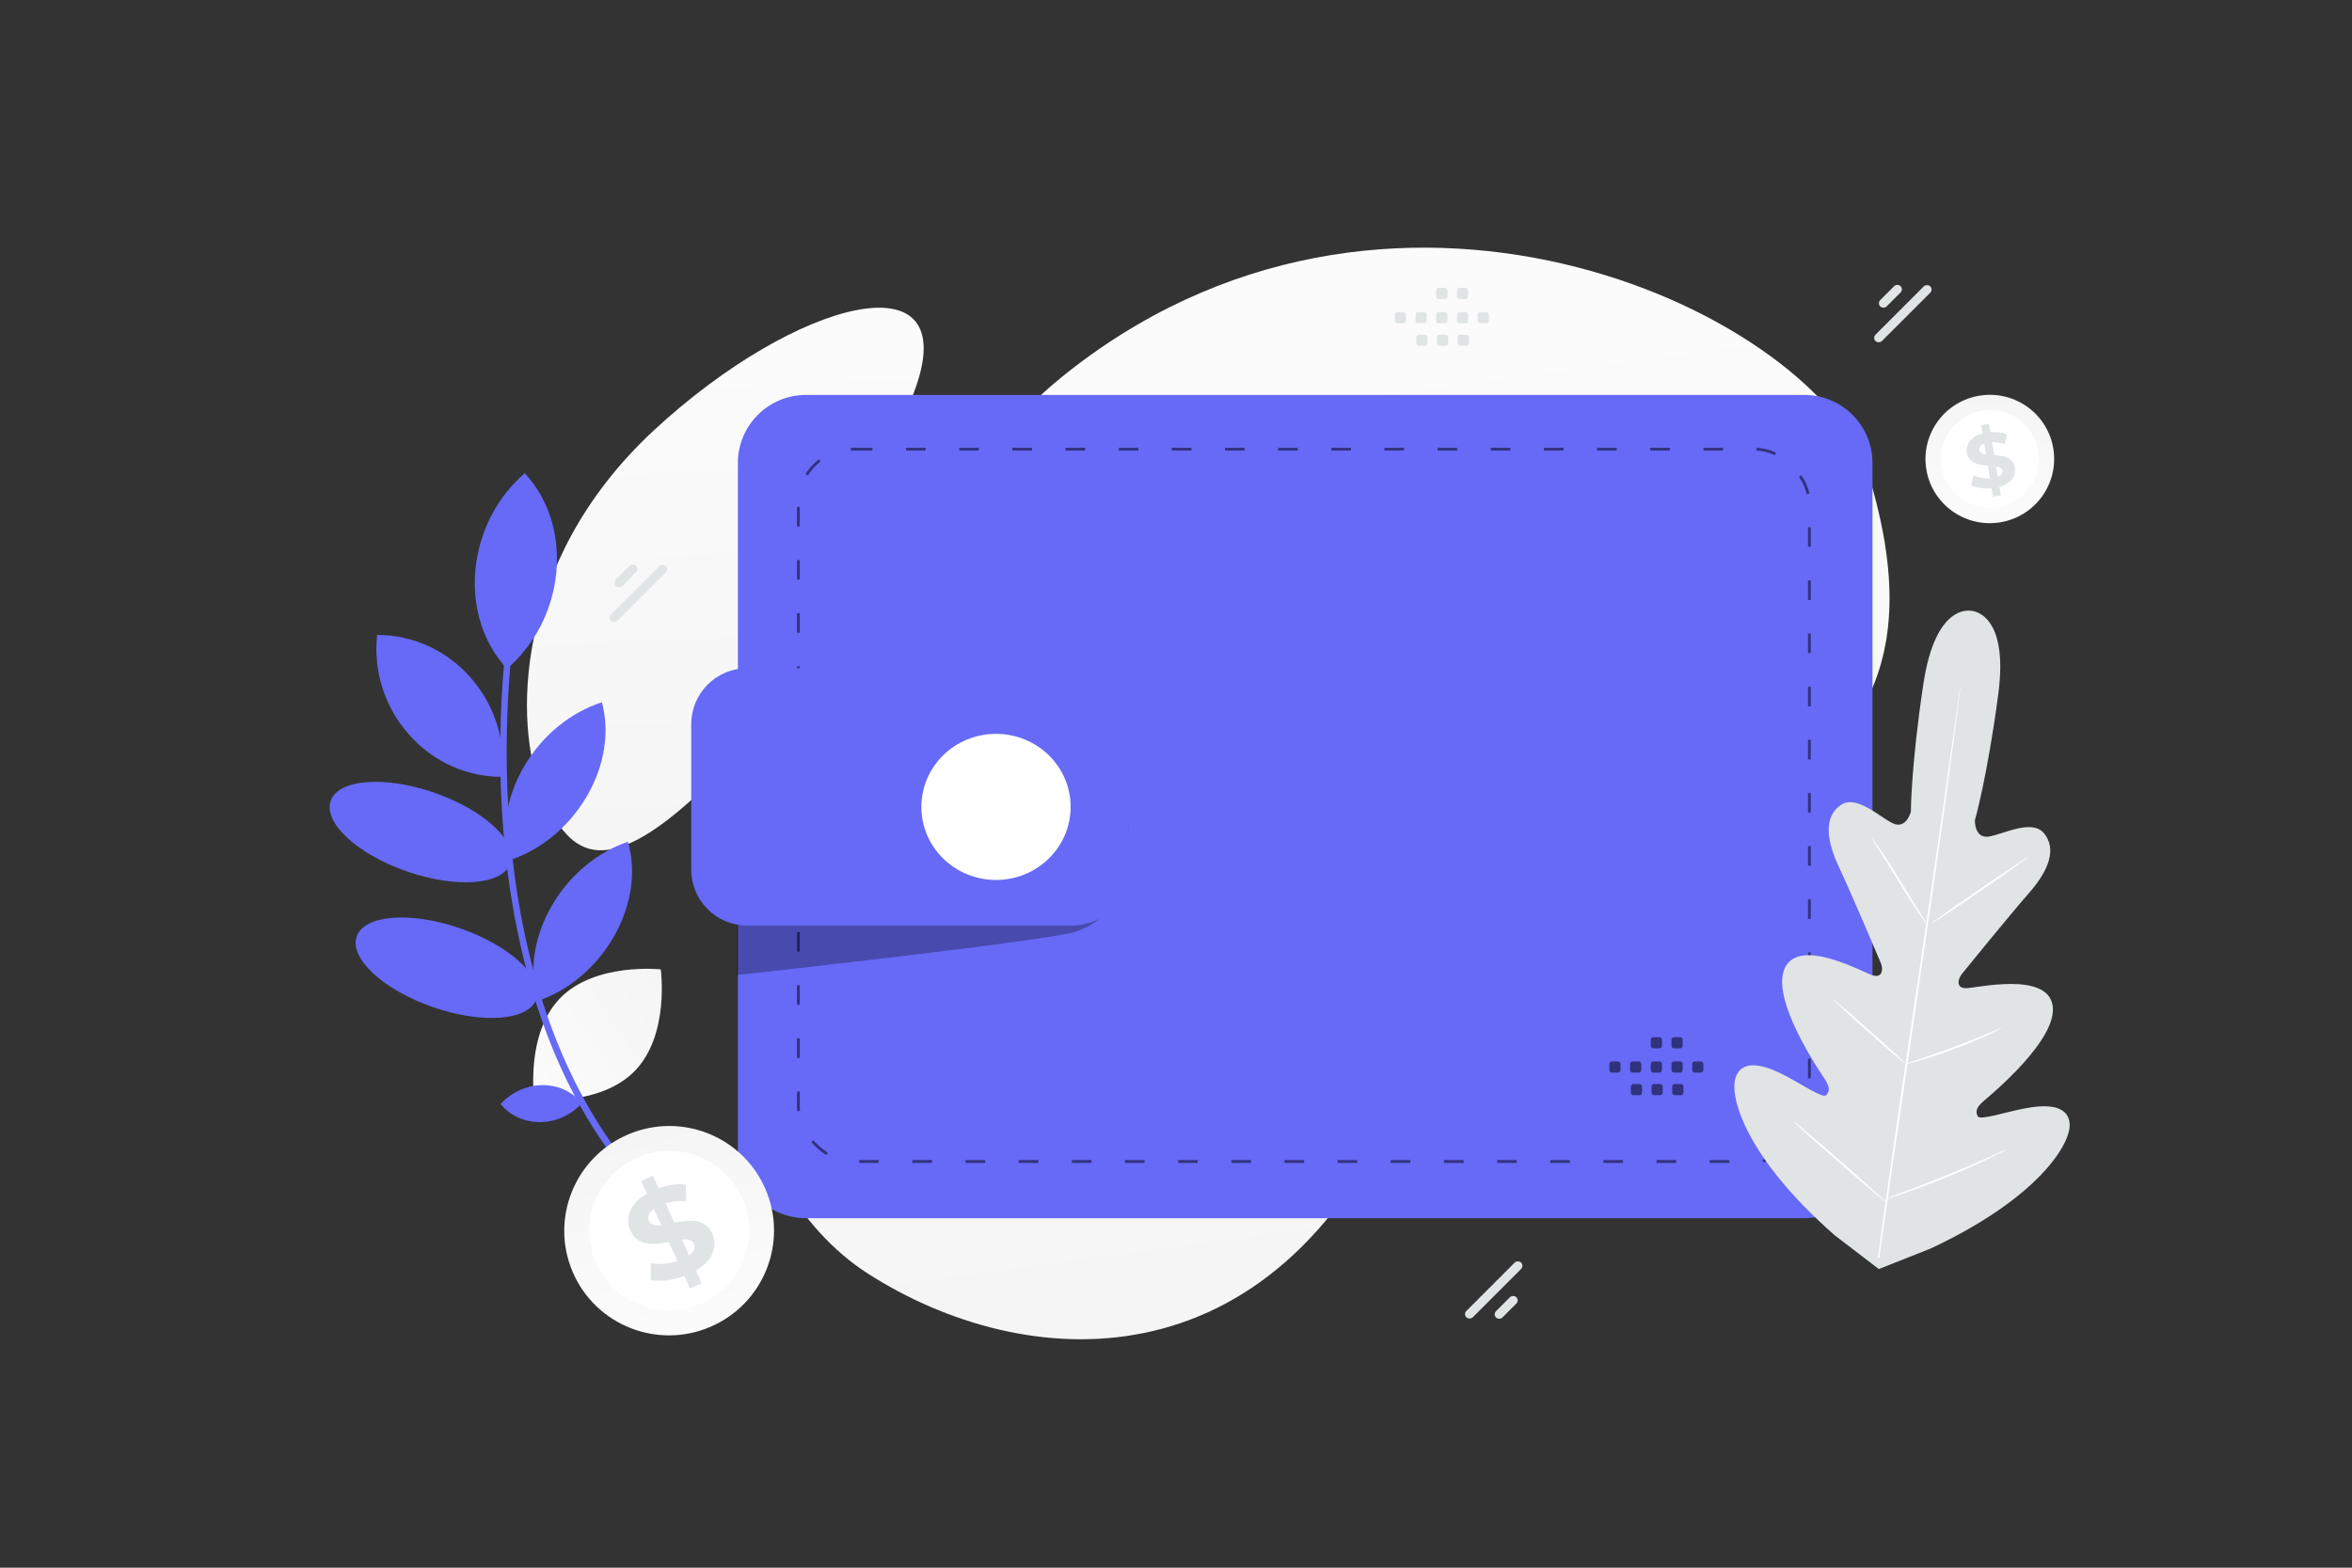
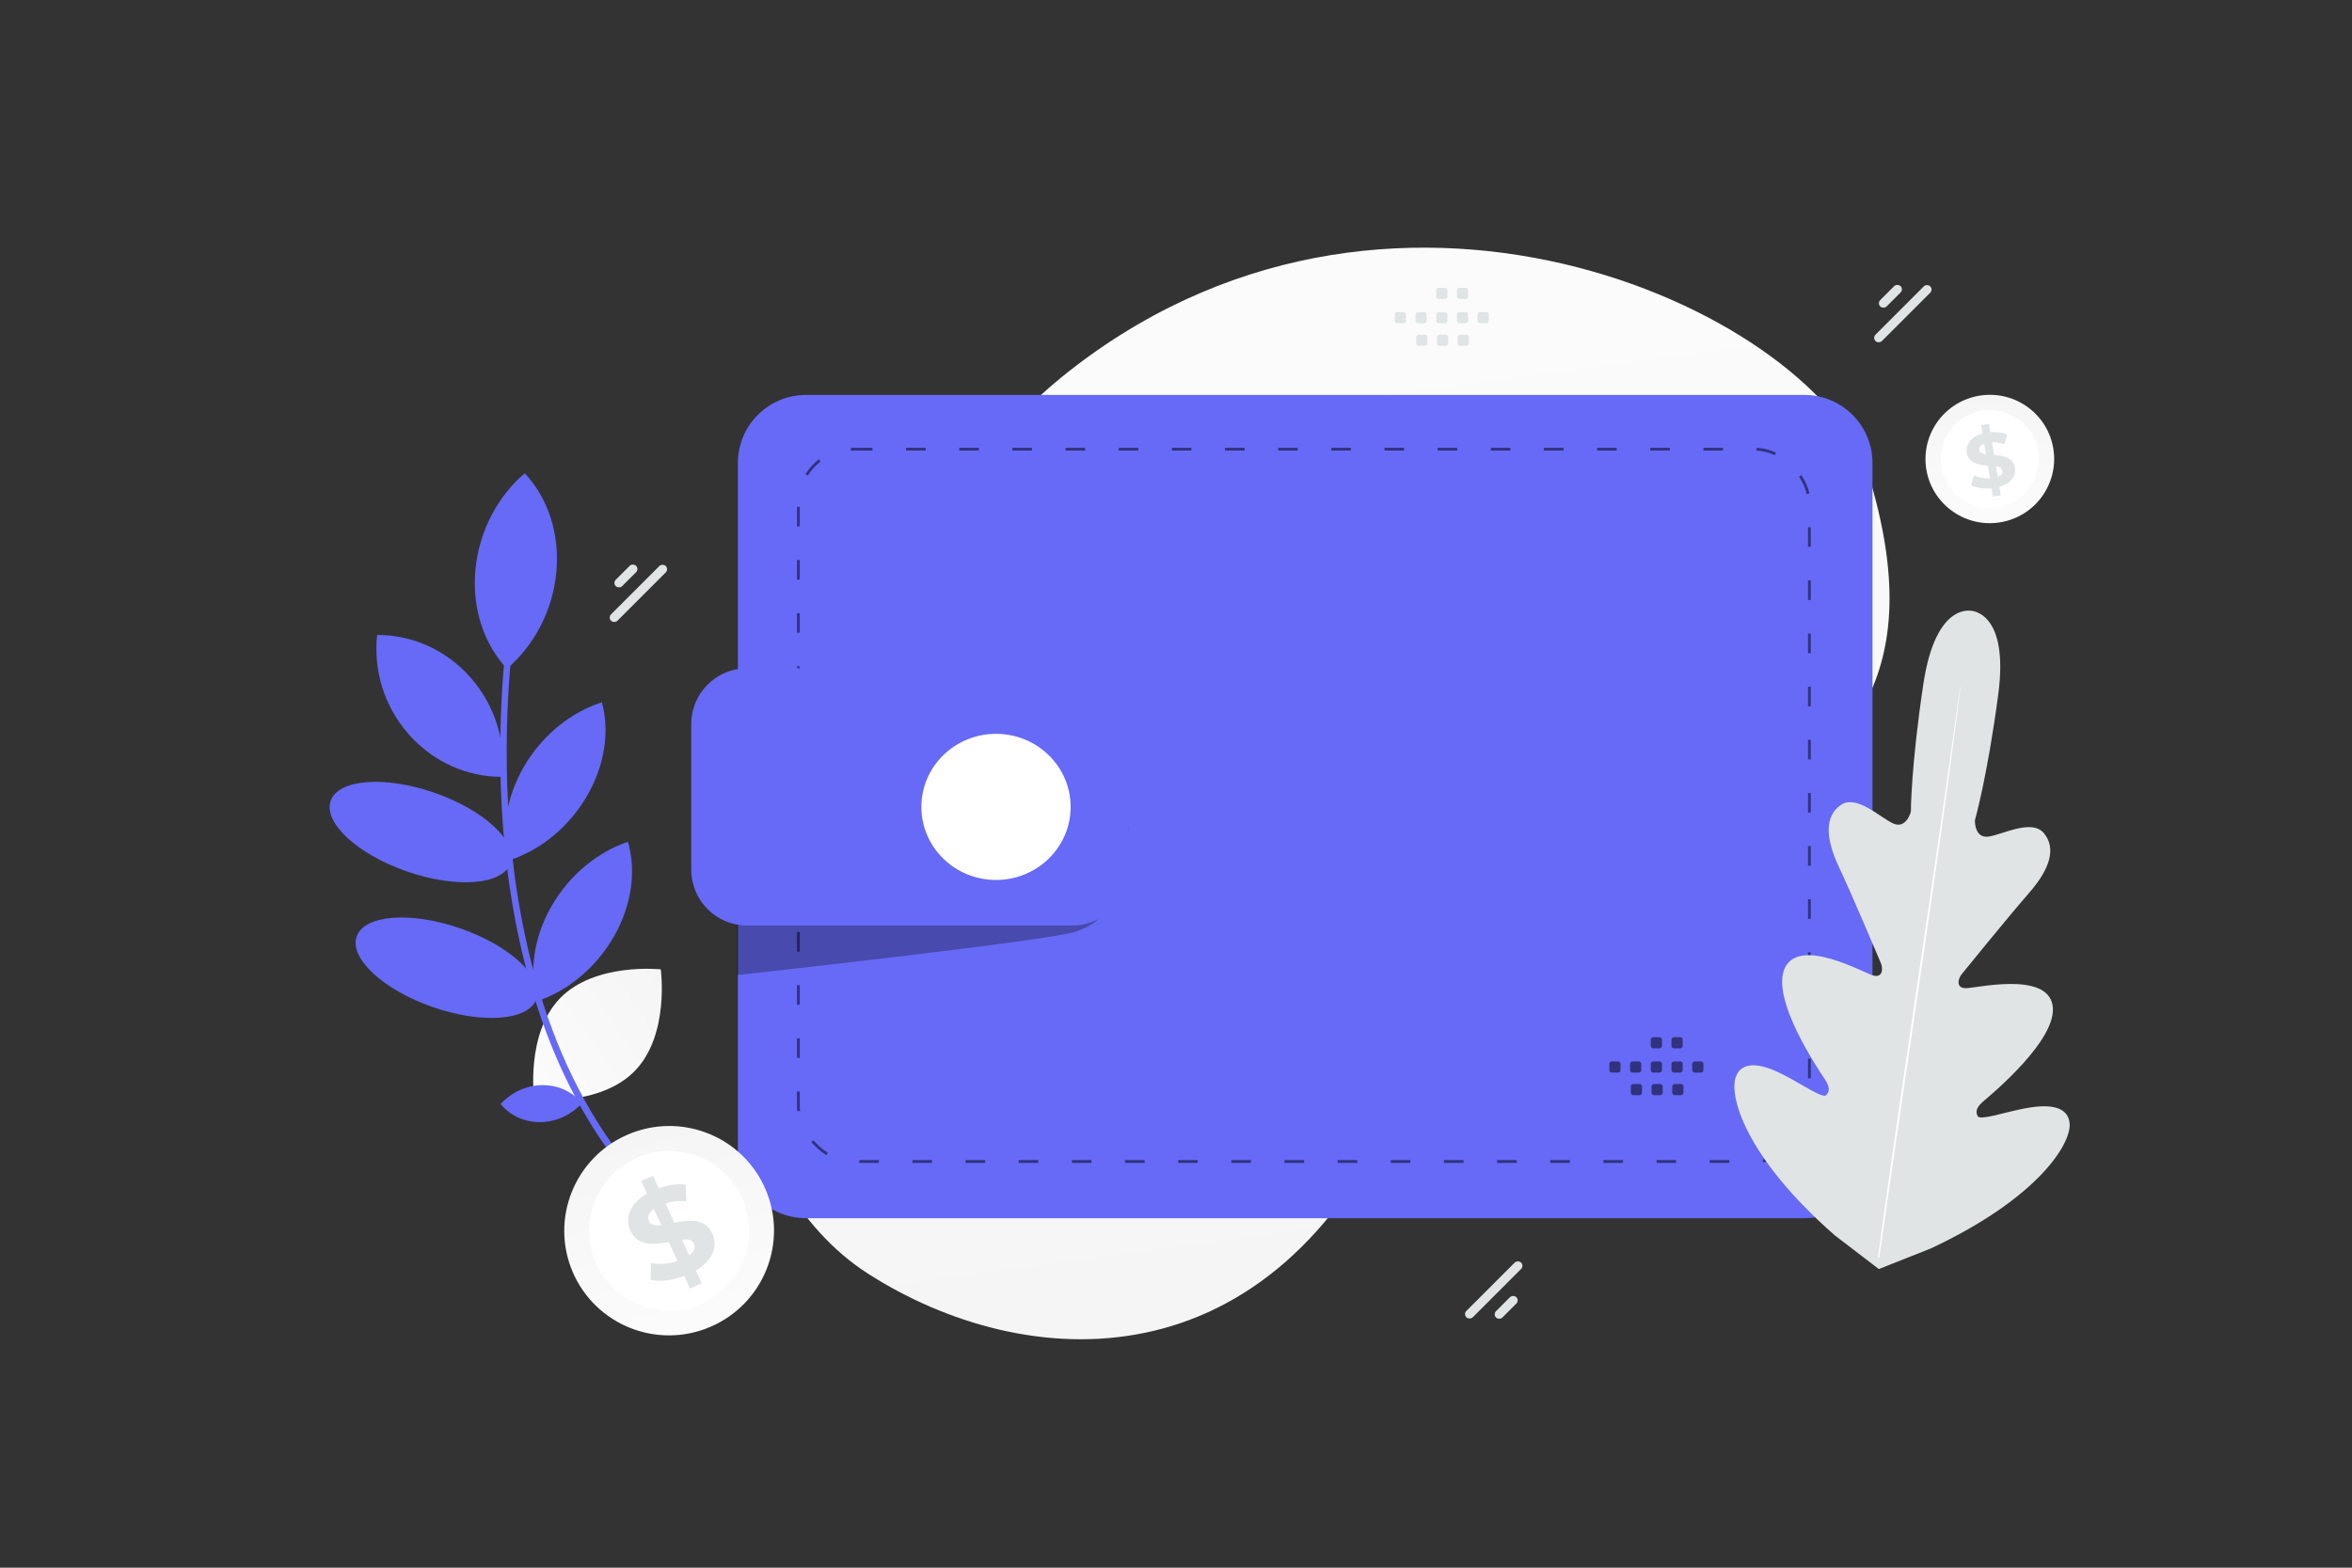
<svg xmlns="http://www.w3.org/2000/svg" width="900" height="600" viewBox="0 0 900 600" fill="none">
  <rect x="0" y="0" width="900" height="600" fill="#333333" stroke="none" />
  <path fill="transparent" d="M0 0h900v600H0z" />
  <path d="M714.99 181.698c-18.441-60.19-177.832-137.876-303.756-41.303-58.566 44.918-40.387 77.153-74.108 140.79-20.1 37.929-55.703 74.094-53.324 117.639 2.044 37.59 21.712 71.585 48.319 88.631 59.839 38.334 154.645 44.842 204.208-68.312 49.564-113.154 226.205-82.204 178.661-237.445z" fill="url(#a)" />
-   <path d="M349.857 149.812c-21.015 56.034-42.048 115.241-80.523 151.936-39.682 37.863-52.451 24.502-62.34.471-9.888-24.03-11.348-86.854 43.105-137.412 54.467-50.572 119.418-67.437 99.758-14.995z" fill="url(#b)" />
+   <path d="M349.857 149.812z" fill="url(#b)" />
  <rect x="255.97" y="217.857" width="29.608" height="3.45" rx="1.725" transform="rotate(135 255.97 217.857)" fill="#E1E4E5" />
  <rect x="244.617" y="217.777" width="10.994" height="3.45" rx="1.725" transform="rotate(135 244.617 217.777)" fill="#E1E4E5" />
  <rect x="559.893" y="502.947" width="29.608" height="3.45" rx="1.725" transform="rotate(-45 559.893 502.947)" fill="#E1E4E5" />
  <rect x="571.245" y="503.028" width="10.994" height="3.45" rx="1.725" transform="rotate(-45 571.245 503.028)" fill="#E1E4E5" />
  <rect x="739.825" y="110.81" width="29.608" height="3.45" rx="1.725" transform="rotate(135 739.825 110.81)" fill="#E1E4E5" />
  <rect x="728.473" y="110.729" width="10.994" height="3.45" rx="1.725" transform="rotate(135 728.473 110.729)" fill="#E1E4E5" />
  <path d="M716.514 177.205v262.981c0 14.386-11.668 26.054-26.055 26.054H308.411c-14.387 0-26.055-11.668-26.055-26.054V177.205c0-14.386 11.668-26.054 26.055-26.054h382.033c14.402 0 26.07 11.668 26.07 26.054z" fill="#666af6" />
  <rect x="305.501" y="171.916" width="386.868" height="272.628" rx="20.874" stroke="#30327E" stroke-width="1.07" stroke-dasharray="7.49 12.85" />
  <path opacity=".3" d="M431.725 316.56s.09 14.939-4.422 23.978c-4.512 9.038-6.035 12.504-15.522 15.985s-129.854 16.673-129.854 16.673v-40.651l149.798-15.985z" fill="#000" />
  <path d="M285.885 354.224h124.446c11.817 0 21.378-9.577 21.378-21.379v-55.709c0-11.818-9.576-21.379-21.378-21.379H285.885c-11.817 0-21.379 9.576-21.379 21.379v55.709c0 11.802 9.577 21.379 21.379 21.379z" fill="#666af6" />
  <path d="M381.125 336.79c15.773 0 28.56-12.52 28.56-27.965s-12.787-27.965-28.56-27.965c-15.773 0-28.56 12.52-28.56 27.965s12.787 27.965 28.56 27.965z" fill="#fff" />
  <path d="M754.525 233.832s-13.786-3.7-18.539 27.905c-4.752 31.604-4.786 48.916-4.786 48.916s-1.746 6.872-6.871 4.466c-5.125-2.406-13.947-11.119-19.928-7.029-6.202 4.245-5.902 12.645-.849 23.453 5.054 10.809 15.254 34.875 16.17 37.062.902 2.136.716 5.8-3.037 4.717-3.754-1.083-27.832-14.779-33.642-2.97-5.823 11.813 13.208 39.601 15.227 42.674 2.02 3.073 1.848 4.741.525 6.113-1.323 1.371-8.987-3.997-15.99-7.617-7.004-3.621-15.767-6.578-18.552.518-2.785 7.095 3.413 30.639 37.827 60.751l16.859 12.909 19.829-7.856c41.406-19.395 53.89-40.304 53.176-47.891-.714-7.588-9.948-7.175-17.686-5.637-7.738 1.537-16.587 4.568-17.479 2.883-.891-1.686-.603-3.329 2.19-5.727 2.794-2.398 28.774-23.817 26.453-36.787-2.318-12.957-29.248-6.47-33.154-6.481-3.903.001-3.058-3.565-1.604-5.37 1.486-1.841 17.966-22.144 25.811-31.131 7.847-8.975 10.459-16.972 5.677-22.768-4.606-5.597-15.506.347-21.094 1.24-5.587.893-5.359-6.205-5.359-6.205s4.775-16.645 8.957-48.33c4.181-31.685-10.438-31.877-10.438-31.877" fill="#E1E4E5" />
  <path d="M718.587 481.259c3.154-23.26 7.789-55.355 13.04-90.79 5.243-35.419 9.952-67.493 13.248-90.736 1.634-11.597 2.95-20.993 3.868-27.52.454-3.227.811-5.742 1.059-7.485.121-.829.223-1.475.289-1.946.077-.433.124-.666.124-.666s-.009.223-.053.674c-.053.468-.126 1.12-.218 1.955-.219 1.749-.534 4.266-.93 7.506-.812 6.511-2.054 15.928-3.639 27.554-3.154 23.26-7.792 55.342-13.031 90.774-5.239 35.432-9.961 67.509-13.244 90.749" fill="#fff" />
-   <path d="M716.255 320.787c.048-.026.38.393.979 1.194.597.789 1.418 1.957 2.412 3.409 1.99 2.916 4.638 7.003 7.475 11.589 2.762 4.509 5.271 8.592 7.201 11.744.868 1.39 1.596 2.569 2.202 3.547.526.835.791 1.314.743 1.34-.048.027-.393-.389-.989-1.178-.583-.792-1.404-1.96-2.389-3.428-1.968-2.935-4.559-7.065-7.38-11.642l-7.28-11.682c-.867-1.389-1.608-2.565-2.214-3.543-.53-.848-.795-1.327-.76-1.35zm22.974 32.558c-.112-.162 8.082-5.999 18.31-13.014 10.225-7.028 18.616-12.588 18.728-12.426.112.163-8.085 5.987-18.309 13.015-10.238 7.031-18.616 12.588-18.729 12.425zm-10.501 54.049c-.014-.051.511-.247 1.452-.581 1.098-.363 2.45-.808 4.038-1.343 3.407-1.133 8.12-2.726 13.249-4.664 5.133-1.925 9.722-3.828 13.044-5.227 1.544-.647 2.852-1.203 3.926-1.656.928-.386 1.456-.569 1.479-.534.027.048-.465.317-1.355.789a98.12 98.12 0 0 1-3.843 1.868 187.318 187.318 0 0 1-12.988 5.432 194.445 194.445 0 0 1-13.356 4.472c-1.733.506-3.144.884-4.109 1.128-.978.249-1.523.367-1.537.316zm-27.255-24.884c.031-.036.442.267 1.177.853.721.59 1.75 1.455 3.014 2.532a711.13 711.13 0 0 1 9.782 8.552 742.429 742.429 0 0 1 9.646 8.713 137.181 137.181 0 0 1 2.869 2.708c.668.645 1.019 1.032.988 1.068-.032.036-.443-.266-1.177-.853-.722-.59-1.751-1.455-3.015-2.531a719.042 719.042 0 0 1-9.782-8.553c-3.788-3.368-7.199-6.454-9.633-8.715a139.918 139.918 0 0 1-2.869-2.708c-.681-.643-1.045-1.026-1-1.066zm-15.335 46.534c.032-.036.563.358 1.494 1.112 1.025.852 2.331 1.931 3.876 3.235 3.254 2.756 7.717 6.591 12.616 10.871 4.899 4.281 9.312 8.184 12.48 11.032a1341.52 1341.52 0 0 1 3.731 3.411c.864.813 1.336 1.292 1.304 1.328-.031.036-.563-.358-1.493-1.112-1.026-.852-2.332-1.931-3.877-3.235a1144.665 1144.665 0 0 1-12.616-10.872c-4.898-4.28-9.311-8.183-12.479-11.031a1199.787 1199.787 0 0 1-3.732-3.412c-.876-.809-1.335-1.291-1.304-1.327zm34.854 30.008c-.013-.052.642-.323 1.826-.778 1.325-.492 3.024-1.126 5.062-1.879 4.272-1.598 10.179-3.813 16.62-6.446a540.691 540.691 0 0 0 16.401-7.006c1.992-.877 3.651-1.61 4.939-2.189 1.17-.506 1.825-.777 1.852-.73.026.048-.596.394-1.729.986a147.824 147.824 0 0 1-4.854 2.4 304.76 304.76 0 0 1-16.333 7.208 307.336 307.336 0 0 1-16.727 6.254c-2.167.732-3.926 1.3-5.146 1.668-1.208.365-1.888.547-1.911.512z" fill="#fff" />
  <path d="M214.32 382.038c-13.369 13.771-9.889 38.849-9.889 38.849s25.155 2.735 38.516-11.048c13.369-13.771 9.898-38.837 9.898-38.837s-25.156-2.735-38.525 11.036z" fill="url(#c)" />
  <path fill-rule="evenodd" clip-rule="evenodd" d="M534.719 119.446h2.285c.553 0 .998.45.998.998v2.285c0 .553-.45.998-.998.998h-2.285c-.548 0-.997-.45-.997-.998v-2.285a.995.995 0 0 1 .997-.998zm7.924 0h2.285c.548 0 .998.45.998.998v2.285c0 .553-.45.998-.998.998h-2.285c-.548 0-.998-.45-.998-.998v-2.285c0-.548.45-.998.998-.998zm7.929 0h2.285c.548 0 .997.45.997.998v2.285a.998.998 0 0 1-.997.998h-2.285c-.548 0-.998-.45-.998-.998v-2.285a.996.996 0 0 1 .998-.998zm7.924 0h2.286c.548 0 .997.45.997.998v2.285a.998.998 0 0 1-.997.998h-2.286c-.552 0-1.002-.45-1.002-.998v-2.285a1.009 1.009 0 0 1 1.002-.998zm7.924 0h2.285c.553 0 1.003.45 1.003.998v2.285a1 1 0 0 1-1.003.998h-2.285c-.548 0-.998-.45-.998-.998v-2.285c0-.548.45-.998.998-.998zm-23.486 8.641h2.285c.548 0 .998.449.998.997v2.29c0 .548-.45.998-.998.998h-2.285a.999.999 0 0 1-.998-.998v-2.285a.997.997 0 0 1 .998-1.002zm7.924 0h2.285c.548 0 .998.449.998.997v2.29c0 .548-.45.998-.998.998h-2.285c-.548 0-.998-.45-.998-.998v-2.285a.997.997 0 0 1 .998-1.002zm7.923 0h2.286c.552 0 1.002.449 1.002.997v2.29c0 .548-.45.998-1.002.998h-2.286c-.548 0-.997-.45-.997-.998v-2.285c0-.553.449-1.002.997-1.002zm-8.209-17.923h2.285c.548 0 .997.45.997.998v2.285a.998.998 0 0 1-.997.998h-2.285c-.548 0-.998-.45-.998-.998v-2.285a.996.996 0 0 1 .998-.998zm7.924 0h2.286c.548 0 .997.45.997.998v2.285a.998.998 0 0 1-.997.998h-2.286c-.552 0-1.002-.45-1.002-.998v-2.285a1.009 1.009 0 0 1 1.002-.998z" fill="#E1E4E5" />
  <path fill-rule="evenodd" clip-rule="evenodd" d="M616.823 406.237h2.285c.553 0 .997.45.997.998v2.285a.998.998 0 0 1-.997.998h-2.285c-.548 0-.998-.45-.998-.998v-2.285a.996.996 0 0 1 .998-.998zm7.923 0h2.286c.548 0 .997.45.997.998v2.285a.998.998 0 0 1-.997.998h-2.286c-.548 0-.997-.45-.997-.998v-2.285c0-.548.449-.998.997-.998zm7.93 0h2.285c.548 0 .997.45.997.998v2.285a.998.998 0 0 1-.997.998h-2.285c-.548 0-.998-.45-.998-.998v-2.285a.996.996 0 0 1 .998-.998zm7.924 0h2.285c.548 0 .998.45.998.998v2.285c0 .553-.45.998-.998.998H640.6c-.553 0-1.002-.45-1.002-.998v-2.285a1.008 1.008 0 0 1 1.002-.998zm7.923 0h2.286c.552 0 1.002.45 1.002.998v2.285a1 1 0 0 1-1.002.998h-2.286c-.547 0-.997-.45-.997-.998v-2.285c0-.548.45-.998.997-.998zm-23.486 8.641h2.286a1 1 0 0 1 .997.997v2.29c0 .548-.449.998-.997.998h-2.286a.999.999 0 0 1-.997-.998v-2.285a.996.996 0 0 1 .997-1.002zm7.924 0h2.286a1 1 0 0 1 .997.997v2.29c0 .548-.449.998-.997.998h-2.286c-.548 0-.997-.45-.997-.998v-2.285a.996.996 0 0 1 .997-1.002zm7.924 0h2.285c.553 0 1.002.449 1.002.997v2.29c0 .548-.449.998-1.002.998h-2.285c-.548 0-.998-.45-.998-.998v-2.285c0-.553.45-1.002.998-1.002zm-8.209-17.923h2.285c.548 0 .997.45.997.998v2.285a.998.998 0 0 1-.997.998h-2.285c-.548 0-.998-.45-.998-.998v-2.285a.996.996 0 0 1 .998-.998zm7.924 0h2.285c.548 0 .998.45.998.998v2.285c0 .553-.45.998-.998.998H640.6c-.553 0-1.002-.45-1.002-.998v-2.285a1.008 1.008 0 0 1 1.002-.998z" fill="#30327E" />
  <path d="M247.095 453.722c-37.255-40.223-48.875-96.424-52.063-136.484-3.461-43.494 1.992-77.899 2.046-78.238l-2.436-.238c-.057.344-5.554 35.001-2.079 78.783 3.213 40.458 14.957 97.233 52.673 137.958l1.859-1.781z" fill="#666af6" />
  <path d="M212.893 218.848c-1.354 14.96-8.576 28.236-18.883 37.103-8.663-9.249-13.465-22.773-12.105-37.729 1.354-14.96 8.576-28.236 18.883-37.103 8.667 9.242 13.459 22.768 12.105 37.729zm-32.83 40.468c9.56 10.852 13.534 24.782 12.073 38.004-13.036.073-26.188-5.442-35.748-16.294-9.559-10.853-13.533-24.783-12.076-37.998 13.04-.08 26.192 5.435 35.751 16.288zm-24.348 74.213c18.996 6.588 36.732 5.179 39.615-3.147 2.882-8.327-10.18-20.418-29.176-27.006-18.996-6.589-36.732-5.18-39.614 3.147-2.883 8.326 10.179 20.417 29.175 27.006zm9.935 51.923c18.996 6.588 36.732 5.179 39.615-3.147 2.882-8.327-10.18-20.418-29.176-27.006-18.996-6.589-36.732-5.18-39.614 3.147-2.883 8.326 10.179 20.417 29.175 27.006z" fill="#666af6" />
  <path d="M200.626 293.177c7.101-12.088 18.084-20.653 29.686-24.388 2.992 10.916 1.251 24.028-5.85 36.116-7.1 12.089-18.083 20.653-29.685 24.388-3-10.919-1.252-24.027 5.849-36.116zm10.296 53.851c6.92-12.191 17.795-20.931 29.351-24.863 3.179 10.839 1.637 23.95-5.283 36.141-6.919 12.19-17.794 20.931-29.357 24.859-3.169-10.825-1.634-23.94 5.289-36.137zm-3.406 68.291c6.219-.061 11.64 2.624 15.167 6.923-4.005 4.374-9.731 7.173-15.944 7.237-6.219.061-11.64-2.624-15.167-6.923 3.998-4.378 9.724-7.176 15.944-7.237z" fill="#666af6" />
  <path d="M292.929 455.166c8.732 20.322-.684 43.879-21.061 52.641-20.362 8.758-43.955-.617-52.701-20.935-8.728-20.308.699-43.884 21.061-52.642 20.376-8.762 43.97.614 52.701 20.936z" fill="url(#d)" />
  <path d="M284.159 458.94c6.652 15.48-.522 33.444-16.042 40.122-15.524 6.664-33.509-.474-40.161-15.954-6.656-15.494.519-33.458 16.042-40.122 15.52-6.678 33.491.463 40.161 15.954z" fill="#fff" />
  <path d="m266.292 486.25 2.224 4.903-4.52 2.002-2.158-4.779c-4.594 1.721-9.49 2.258-12.825 1.461l.065-6.434c2.994.62 6.779.365 10.166-.764l-3.309-7.315c-5.544 1.027-11.881 1.887-14.712-4.371-2.104-4.635-.43-10.156 6.347-14.106l-2.197-4.863 4.52-2.001 2.158 4.779c3.504-1.24 7.202-1.819 10.373-1.389l.182 6.383c-2.88-.255-5.566.037-7.938.768l3.375 7.44c5.529-1.087 11.767-1.889 14.559 4.284 2.054 4.57.413 10.035-6.31 14.002zm-13.27-17.368-2.819-6.214c-2.159 1.59-2.522 3.268-1.872 4.722.699 1.519 2.424 1.768 4.691 1.492zm12.543 7.133c-.689-1.538-2.379-1.781-4.621-1.591l2.742 6.045c2.042-1.48 2.513-3.06 1.879-4.454z" fill="#E1E4E5" />
  <path d="M785.774 172.135c1.947 13.425-7.371 25.885-20.832 27.841-13.452 1.956-25.94-7.343-27.896-20.767-1.947-13.415 7.38-25.884 20.832-27.84 13.461-1.957 25.949 7.342 27.896 20.766z" fill="url(#e)" />
  <path d="M779.98 172.979c1.483 10.226-5.619 19.729-15.872 21.221-10.254 1.484-19.775-5.599-21.258-15.825-1.484-10.235 5.618-19.738 15.871-21.221 10.254-1.493 19.766 5.59 21.259 15.825z" fill="#fff" />
  <path d="m765.06 186.321.539 3.258-2.994.468-.521-3.174c-2.994.29-5.98-.168-7.828-1.17l1.059-3.801c1.675.843 3.958 1.292 6.144 1.161l-.8-4.858c-3.447-.272-7.337-.768-8.021-4.924-.511-3.08 1.358-6.085 5.999-7.349l-.53-3.23 2.995-.468.52 3.174c2.273-.178 4.555.065 6.365.823l-.905 3.811c-1.666-.609-3.303-.862-4.824-.806l.818 4.943c3.448.234 7.271.749 7.945 4.849.491 3.034-1.348 6.01-5.961 7.293zm-5.104-12.394-.683-4.129c-1.531.599-2.013 1.535-1.859 2.5.173 1.011 1.156 1.432 2.542 1.629zm6.298 6.215c-.164-1.02-1.127-1.432-2.484-1.675l.664 4.016c1.445-.553 1.974-1.414 1.82-2.341z" fill="#E1E4E5" />
  <defs>
    <linearGradient id="a" x1="447.349" y1="-121.475" x2="588.638" y2="931.407" gradientUnits="userSpaceOnUse">
      <stop stop-color="#fff" />
      <stop offset="1" stop-color="#EEE" />
    </linearGradient>
    <linearGradient id="b" x1="270.956" y1="5.489" x2="297.329" y2="545.071" gradientUnits="userSpaceOnUse">
      <stop stop-color="#fff" />
      <stop offset="1" stop-color="#EEE" />
    </linearGradient>
    <linearGradient id="c" x1="168.836" y1="436.796" x2="318.938" y2="335.976" gradientUnits="userSpaceOnUse">
      <stop stop-color="#fff" />
      <stop offset="1" stop-color="#EEE" />
    </linearGradient>
    <linearGradient id="d" x1="279.693" y1="552.646" x2="222.401" y2="348.352" gradientUnits="userSpaceOnUse">
      <stop stop-color="#fff" />
      <stop offset="1" stop-color="#EEE" />
    </linearGradient>
    <linearGradient id="e" x1="762.46" y1="227.779" x2="760.949" y2="97.667" gradientUnits="userSpaceOnUse">
      <stop stop-color="#fff" />
      <stop offset="1" stop-color="#EEE" />
    </linearGradient>
  </defs>
</svg>